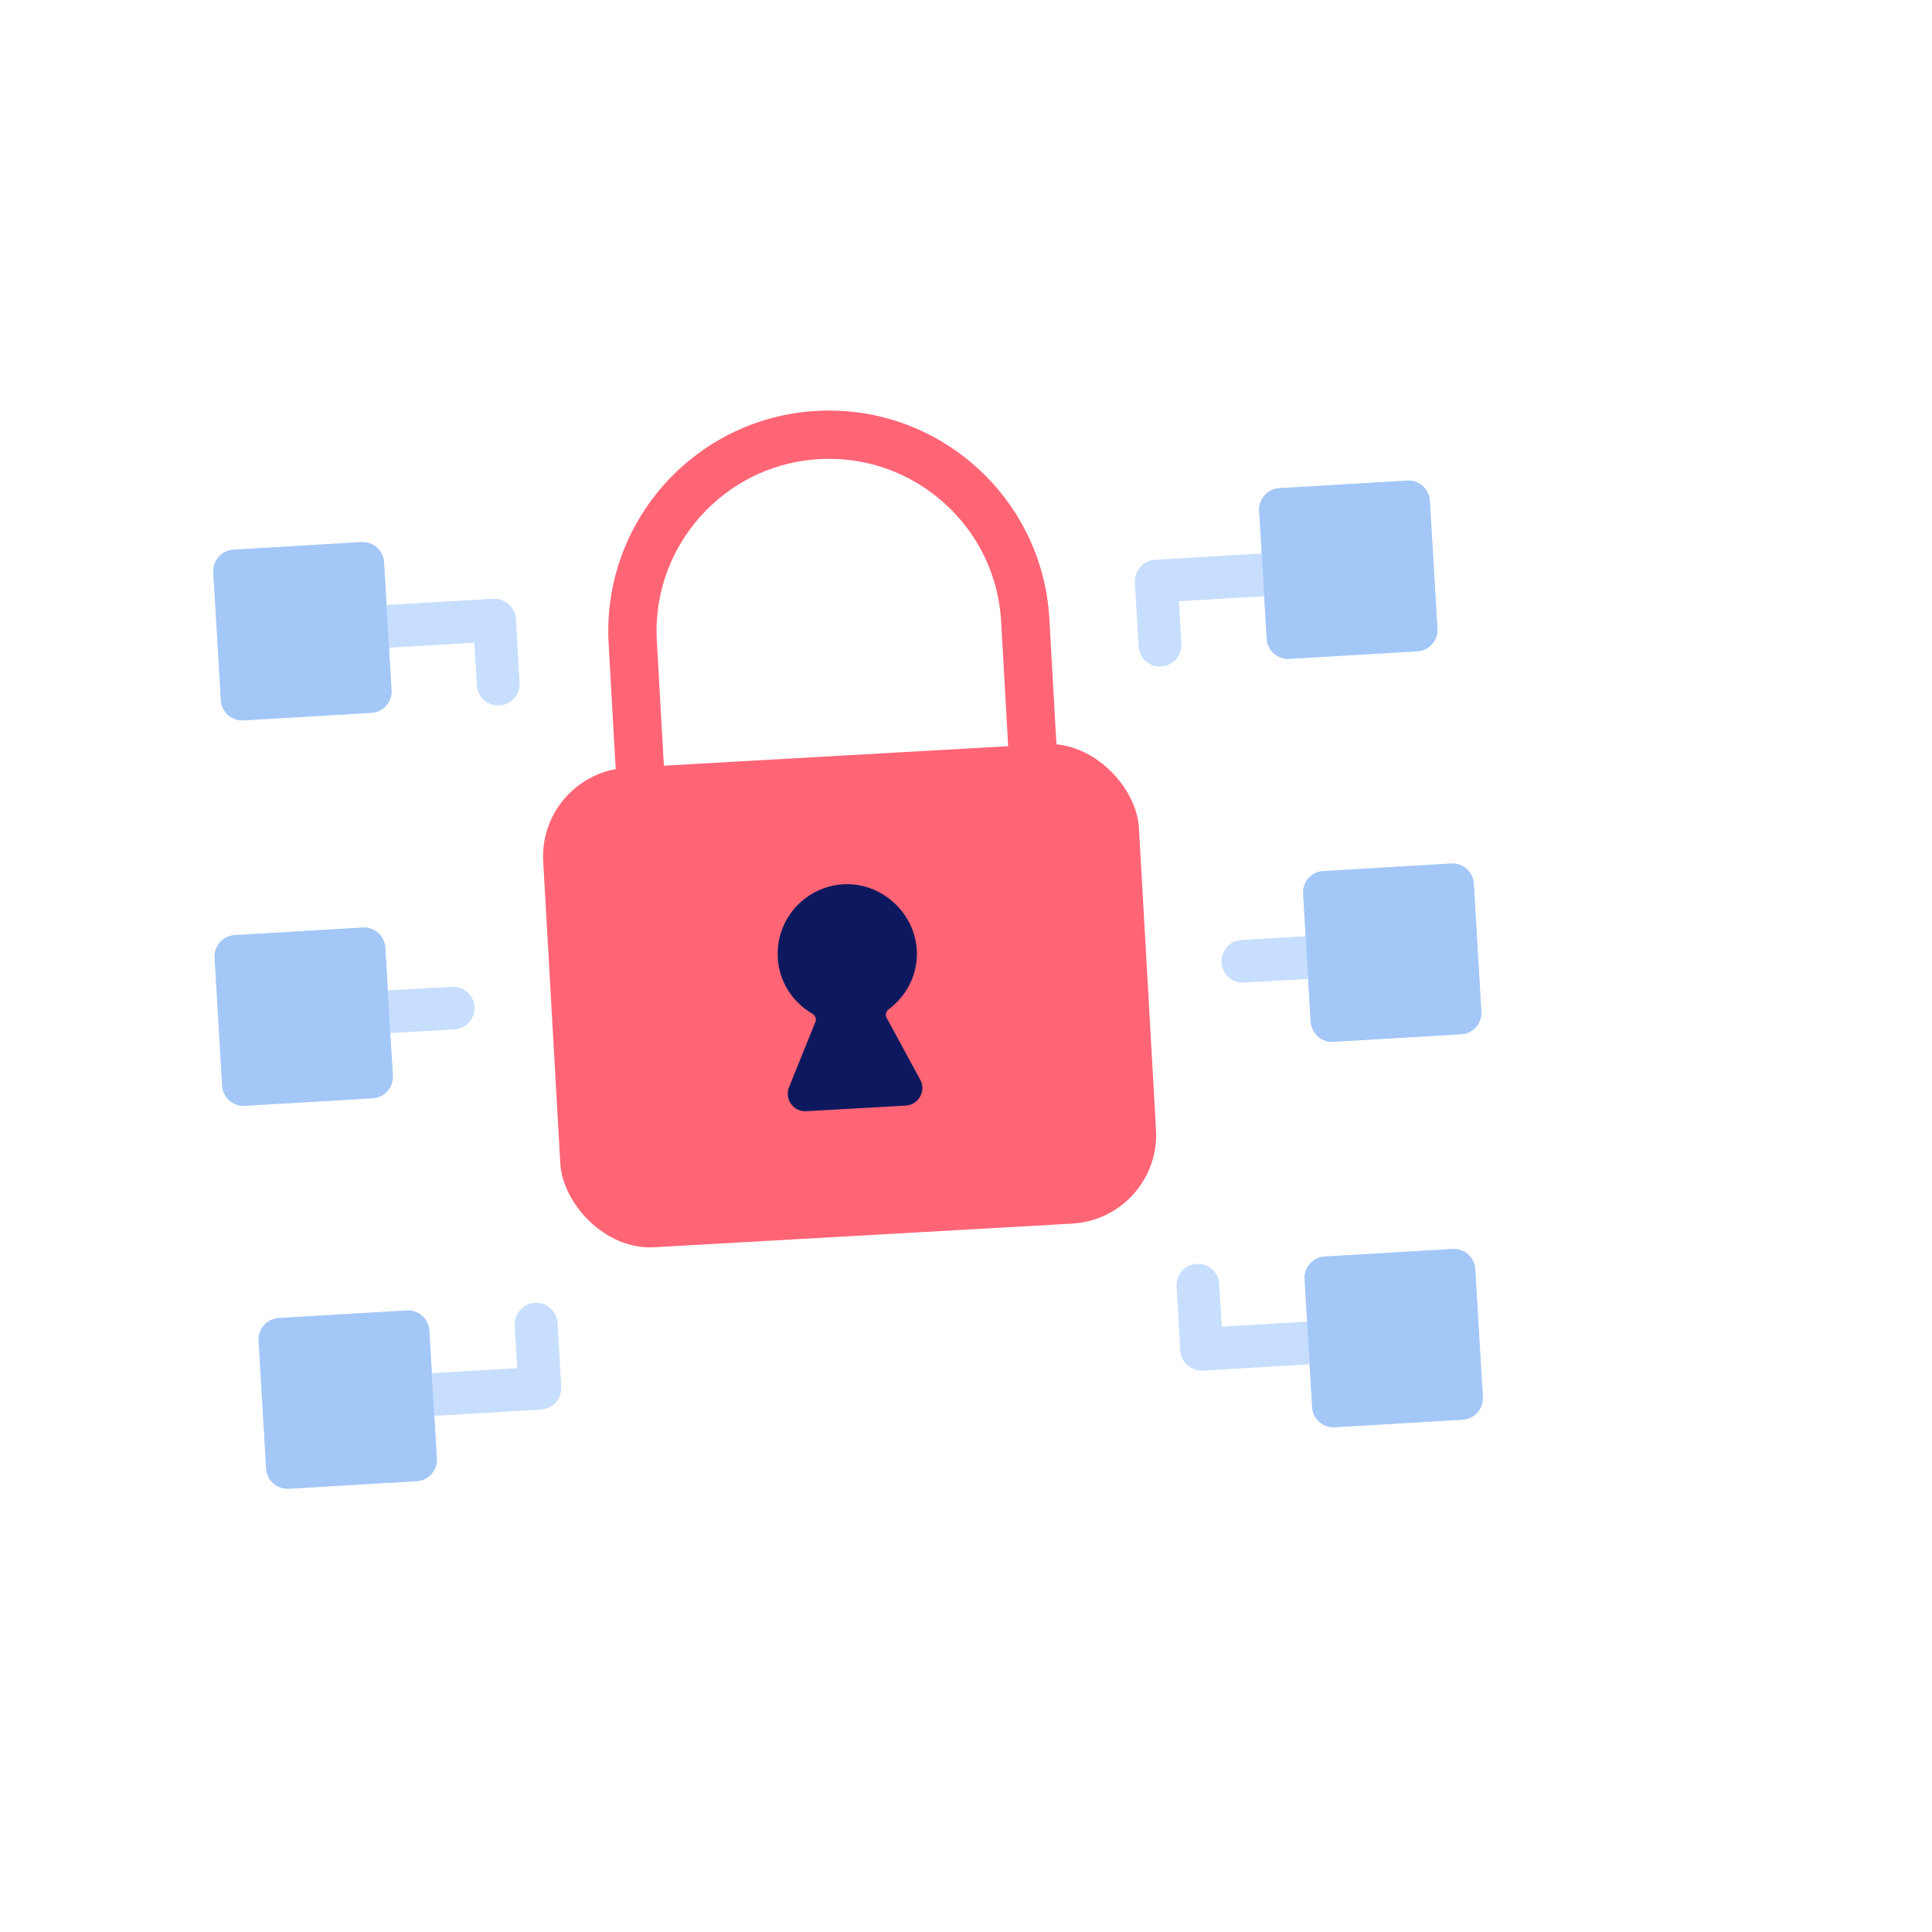
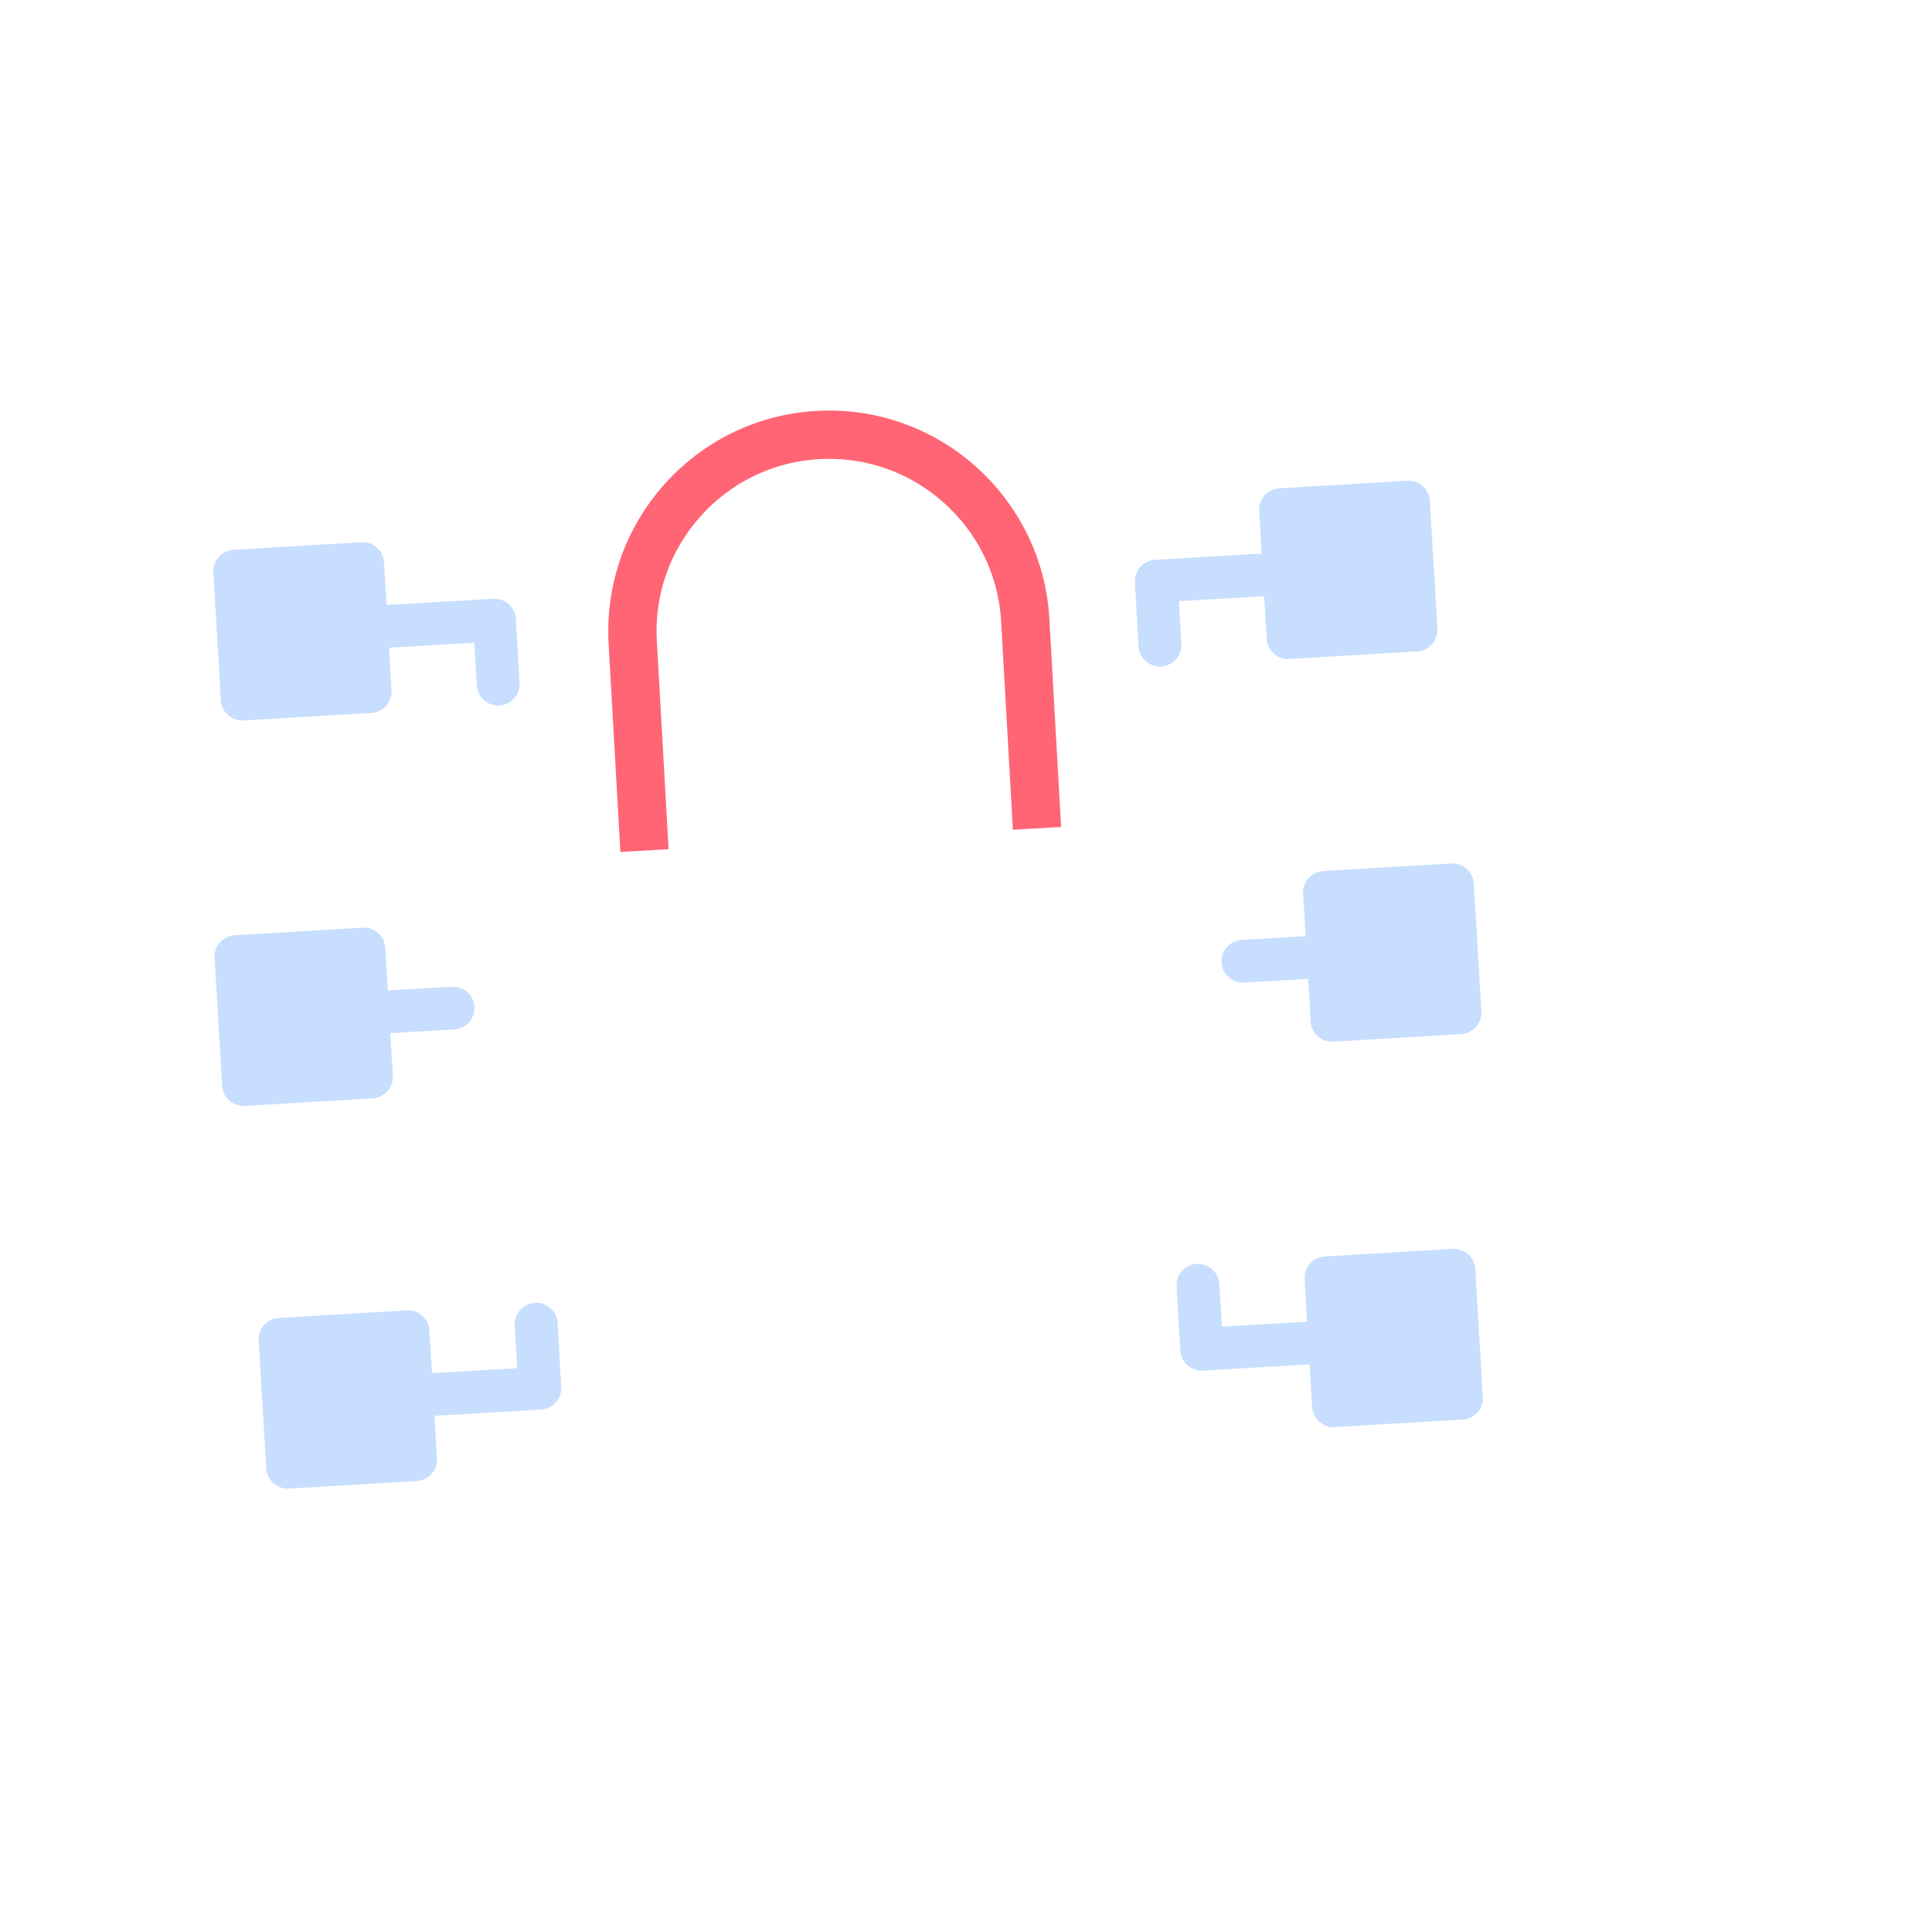
<svg xmlns="http://www.w3.org/2000/svg" id="Scott_Roberts" viewBox="0 0 120 120">
  <defs>
    <style>
      .cls-1 {
        fill: #a3c7f7;
      }

      .cls-2 {
        fill: #0e185f;
      }

      .cls-3 {
        fill: none;
        stroke: #ff6575;
        stroke-miterlimit: 10;
        stroke-width: 3px;
      }

      .cls-4 {
        fill: #ff6575;
      }

      .cls-5 {
        fill: #c7defe;
      }
    </style>
  </defs>
  <path class="cls-5" d="M33.22,80.93c-.73.04-1.29.67-1.25,1.4l.16,2.65-5.3.31-.16-2.65c-.04-.73-.67-1.29-1.4-1.25l-7.95.47c-.73.04-1.29.67-1.25,1.4l.47,7.95c.04.73.67,1.29,1.4,1.25l7.95-.47c.73-.04,1.29-.67,1.25-1.4l-.16-2.65,6.63-.39c.73-.04,1.29-.67,1.25-1.4l-.23-3.98c-.04-.73-.67-1.29-1.4-1.25ZM15.12,44.75l7.95-.47c.73-.04,1.29-.67,1.25-1.4l-.16-2.65,5.3-.31.16,2.65c.04.73.67,1.29,1.4,1.25s1.29-.67,1.25-1.4l-.23-3.98c-.04-.73-.67-1.29-1.4-1.25l-6.63.39-.16-2.65c-.04-.73-.67-1.29-1.4-1.25l-7.95.47c-.73.04-1.29.67-1.25,1.4l.47,7.95c.04.73.67,1.29,1.4,1.25ZM24.4,66.82l-.16-2.65,3.98-.23c.73-.04,1.29-.67,1.25-1.4s-.67-1.29-1.4-1.25l-3.98.23-.16-2.65c-.04-.73-.67-1.29-1.4-1.25l-7.95.47c-.73.04-1.29.67-1.25,1.4l.47,7.95c.04.73.67,1.29,1.4,1.25l7.95-.47c.73-.04,1.29-.67,1.25-1.4ZM90.23,77.57l-7.95.47c-.73.04-1.29.67-1.25,1.4l.16,2.65-5.3.31-.16-2.65c-.04-.73-.67-1.29-1.4-1.25s-1.29.67-1.25,1.4l.23,3.98c.04.73.67,1.29,1.4,1.25l6.63-.39.16,2.65c.04.73.67,1.29,1.4,1.25l7.95-.47c.73-.04,1.29-.67,1.25-1.4l-.47-7.95c-.04-.73-.67-1.29-1.4-1.25ZM72.13,41.39c.73-.04,1.29-.67,1.25-1.4l-.16-2.65,5.3-.31.16,2.65c.04.73.67,1.29,1.4,1.25l7.95-.47c.73-.04,1.29-.67,1.25-1.4l-.47-7.95c-.04-.73-.67-1.29-1.4-1.25l-7.95.47c-.73.04-1.29.67-1.25,1.4l.16,2.65-6.63.39c-.73.04-1.29.67-1.25,1.4l.23,3.98c.04.73.67,1.29,1.4,1.25ZM90.14,53.63l-7.95.47c-.73.04-1.29.67-1.25,1.4l.16,2.65-3.98.23c-.73.04-1.29.67-1.25,1.4s.67,1.29,1.4,1.25l3.98-.23.16,2.65c.04.73.67,1.29,1.4,1.25l7.95-.47c.73-.04,1.29-.67,1.25-1.4l-.47-7.95c-.04-.73-.67-1.29-1.4-1.25Z" />
  <g>
-     <rect class="cls-4" x="34.24" y="46.93" width="37.06" height="29.83" rx="5.52" ry="5.52" transform="translate(-3.41 3.08) rotate(-3.24)" />
    <path class="cls-3" d="M40.03,52.83l-.73-12.93c-.38-6.73,4.77-12.5,11.5-12.88h0c6.73-.38,12.5,4.77,12.88,11.5l.73,12.93" />
-     <path class="cls-2" d="M57.15,67.05l-2.08-3.83c-.1-.18-.04-.41.13-.53,1.08-.81,1.78-2.1,1.75-3.53-.05-2.38-2.12-4.33-4.49-4.24-2.42.1-4.29,2.16-4.15,4.57.08,1.5.93,2.76,2.14,3.47.19.11.28.33.19.53l-1.63,4.03c-.3.74.27,1.55,1.07,1.5l6.18-.35c.8-.05,1.28-.91.9-1.61Z" />
  </g>
-   <path class="cls-1" d="M26.82,85.3l-.16-2.65c-.04-.73-.67-1.29-1.4-1.25l-7.95.47c-.73.04-1.29.67-1.25,1.4l.47,7.95c.04.73.67,1.29,1.4,1.25l7.95-.47c.73-.04,1.29-.67,1.25-1.4l-.16-2.65-.16-2.65ZM24.01,37.57l-.16-2.65c-.04-.73-.67-1.29-1.4-1.25l-7.95.47c-.73.04-1.29.67-1.25,1.4l.47,7.95c.04.73.67,1.29,1.4,1.25l7.95-.47c.73-.04,1.29-.67,1.25-1.4l-.16-2.65-.16-2.65ZM24.09,61.51l-.16-2.65c-.04-.73-.67-1.29-1.4-1.25l-7.95.47c-.73.04-1.29.67-1.25,1.4l.47,7.95c.04.73.67,1.29,1.4,1.25l7.95-.47c.73-.04,1.29-.67,1.25-1.4l-.16-2.65-.16-2.65ZM81.34,84.75l.16,2.65c.04.73.67,1.29,1.4,1.25l7.95-.47c.73-.04,1.29-.67,1.25-1.4l-.47-7.95c-.04-.73-.67-1.29-1.4-1.25l-7.95.47c-.73.04-1.29.67-1.25,1.4l.16,2.65.16,2.65ZM78.52,37.02l.16,2.65c.04.73.67,1.29,1.4,1.25l7.95-.47c.73-.04,1.29-.67,1.25-1.4l-.47-7.95c-.04-.73-.67-1.29-1.4-1.25l-7.95.47c-.73.04-1.29.67-1.25,1.4l.16,2.65.16,2.65ZM81.25,60.81l.16,2.65c.04.73.67,1.29,1.4,1.25l7.95-.47c.73-.04,1.29-.67,1.25-1.4l-.47-7.95c-.04-.73-.67-1.29-1.4-1.25l-7.95.47c-.73.04-1.29.67-1.25,1.4l.16,2.65.16,2.65Z" />
</svg>